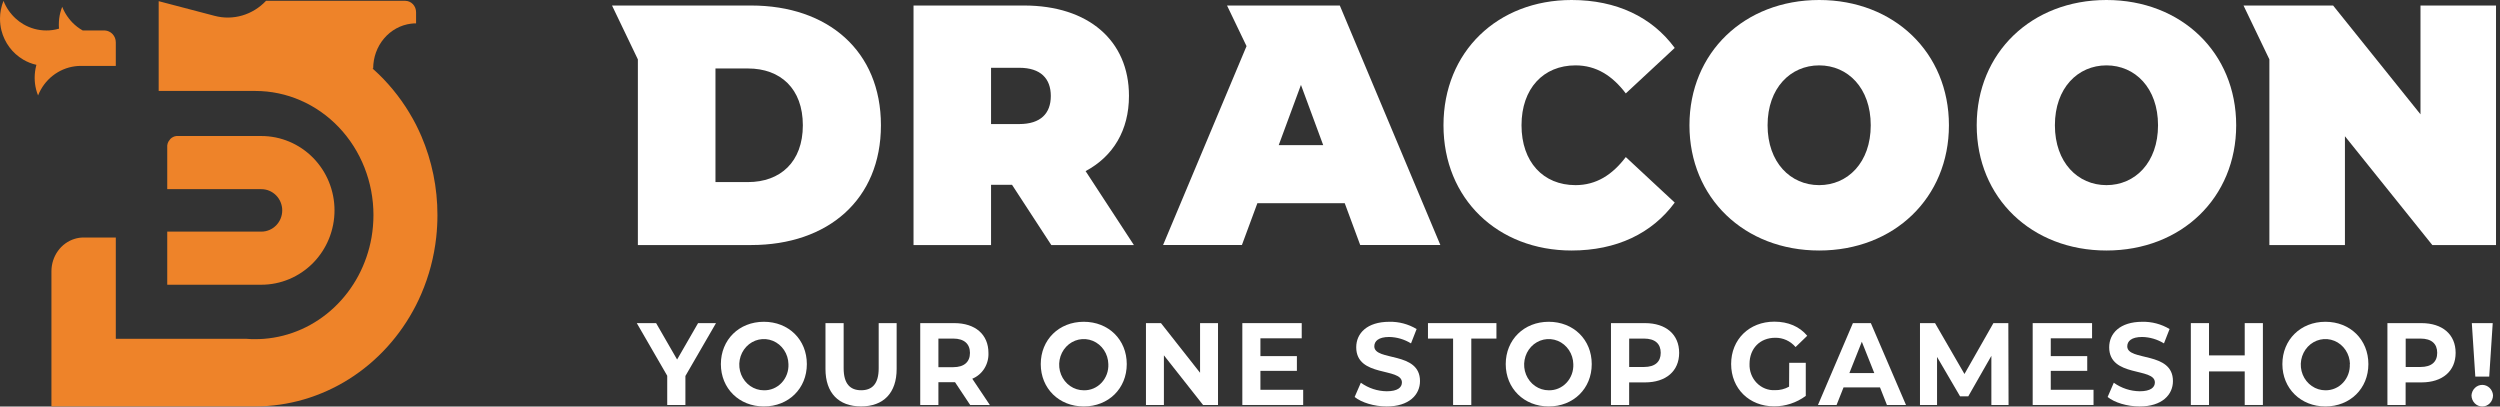
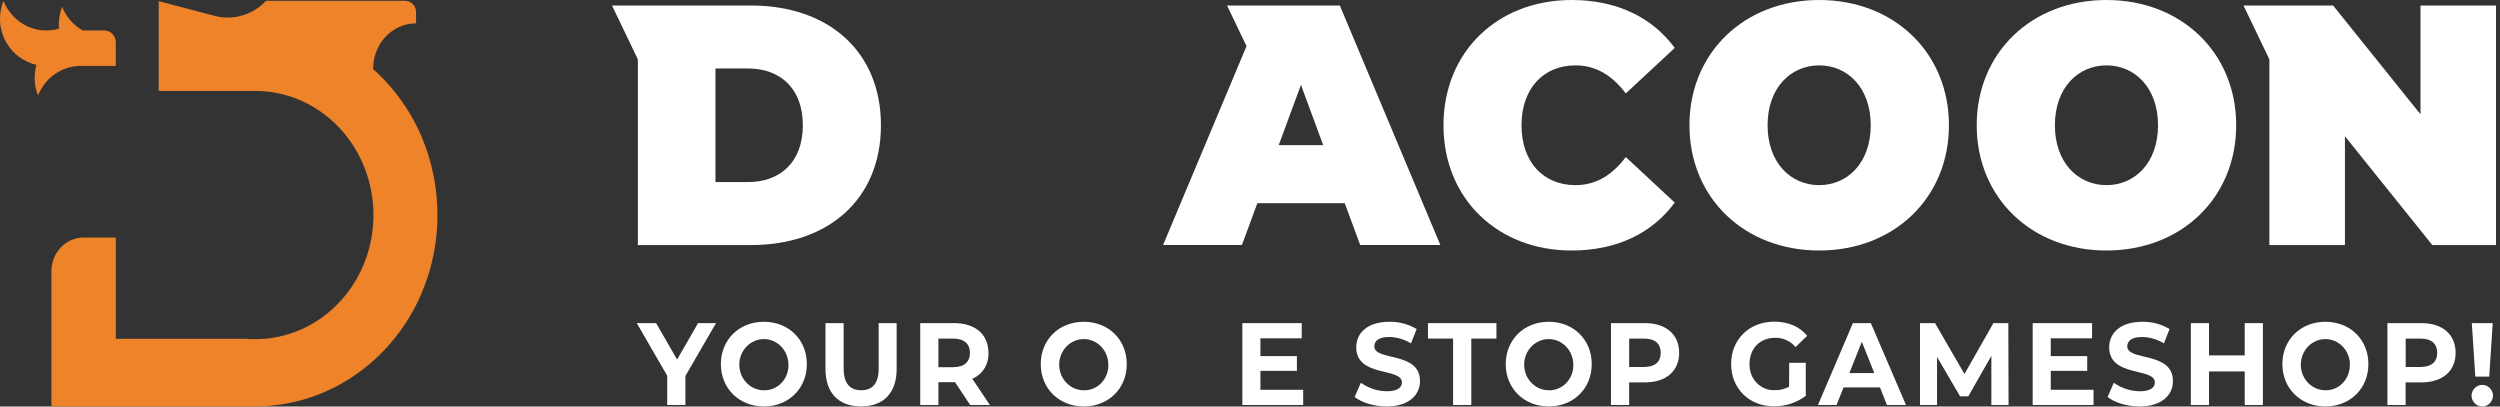
<svg xmlns="http://www.w3.org/2000/svg" width="246" height="40" viewBox="0 0 246 40" fill="none">
  <rect x="0" y="0" width="246" height="40" fill="#333333" stroke="none" />
  <path d="M67.444 36.996V39.85H65.655V36.974L62.66 31.795H64.561L66.627 35.378L68.691 31.795H70.454L67.444 36.996Z" fill="white" />
  <path d="M70.934 35.828C70.934 33.434 72.722 31.663 75.163 31.663C77.605 31.663 79.394 33.421 79.394 35.828C79.394 38.235 77.593 39.994 75.163 39.994C72.734 39.994 70.934 38.222 70.934 35.828ZM77.583 35.828C77.573 35.332 77.422 34.85 77.15 34.443C76.878 34.036 76.496 33.721 76.053 33.539C75.61 33.357 75.126 33.315 74.66 33.418C74.194 33.521 73.768 33.766 73.435 34.12C73.102 34.475 72.876 34.924 72.787 35.412C72.698 35.899 72.749 36.403 72.933 36.86C73.118 37.318 73.428 37.708 73.825 37.983C74.222 38.258 74.687 38.404 75.163 38.404C75.488 38.413 75.811 38.352 76.112 38.225C76.413 38.098 76.686 37.908 76.913 37.666C77.14 37.424 77.317 37.136 77.432 36.82C77.547 36.504 77.599 36.166 77.583 35.828Z" fill="white" />
  <path d="M81.227 36.306V31.795H83.015V36.238C83.015 37.768 83.656 38.4 84.741 38.4C85.825 38.4 86.463 37.768 86.463 36.238V31.795H88.23V36.306C88.23 38.677 86.926 39.99 84.728 39.99C82.53 39.99 81.227 38.677 81.227 36.306Z" fill="white" />
  <path d="M95.465 39.85L93.974 37.606H92.339V39.85H90.551V31.795H93.902C95.969 31.795 97.263 32.912 97.263 34.727C97.286 35.27 97.144 35.807 96.859 36.263C96.573 36.718 96.158 37.069 95.672 37.267L97.404 39.856L95.465 39.85ZM93.787 33.316H92.339V36.13H93.799C94.89 36.13 95.444 35.599 95.444 34.727C95.444 33.854 94.89 33.316 93.799 33.316H93.787Z" fill="white" />
  <path d="M102.41 35.828C102.41 33.434 104.198 31.663 106.64 31.663C109.082 31.663 110.873 33.421 110.873 35.828C110.873 38.235 109.072 39.994 106.64 39.994C104.208 39.994 102.41 38.222 102.41 35.828ZM109.06 35.828C109.049 35.332 108.899 34.85 108.627 34.443C108.354 34.036 107.973 33.721 107.53 33.539C107.087 33.357 106.602 33.315 106.136 33.418C105.67 33.521 105.244 33.766 104.911 34.12C104.578 34.475 104.353 34.924 104.264 35.412C104.175 35.899 104.225 36.403 104.41 36.86C104.595 37.318 104.905 37.708 105.301 37.983C105.698 38.258 106.164 38.404 106.64 38.404C106.965 38.413 107.288 38.352 107.589 38.225C107.89 38.098 108.162 37.908 108.389 37.666C108.616 37.424 108.793 37.136 108.909 36.82C109.024 36.504 109.076 36.166 109.06 35.828Z" fill="white" />
-   <path d="M119.852 31.795V39.85H118.383L114.528 34.964V39.85H112.762V31.795H114.24L118.086 36.681V31.795H119.852Z" fill="white" />
  <path d="M128.233 38.355V39.85H122.246V31.795H128.089V33.29H124.025V35.042H127.614V36.492H124.025V38.355H128.233Z" fill="white" />
  <path d="M133.297 39.063L133.907 37.66C134.657 38.199 135.546 38.492 136.458 38.5C137.518 38.5 137.949 38.129 137.949 37.633C137.949 36.129 133.453 37.164 133.453 34.171C133.453 32.803 134.513 31.664 136.711 31.664C137.652 31.643 138.58 31.89 139.396 32.377L138.843 33.79C138.193 33.391 137.456 33.173 136.701 33.158C135.639 33.158 135.232 33.572 135.232 34.08C135.232 35.565 139.728 34.539 139.728 37.497C139.728 38.842 138.656 39.995 136.445 39.995C135.207 39.992 133.969 39.61 133.297 39.063Z" fill="white" />
  <path d="M142.985 33.316H140.512V31.795H147.249V33.316H144.776V39.85H142.985V33.316Z" fill="white" />
  <path d="M148.164 35.828C148.164 33.434 149.955 31.663 152.394 31.663C154.833 31.663 156.627 33.421 156.627 35.828C156.627 38.235 154.826 39.994 152.394 39.994C149.962 39.994 148.164 38.222 148.164 35.828ZM154.814 35.828C154.803 35.332 154.653 34.85 154.38 34.443C154.108 34.036 153.727 33.721 153.284 33.539C152.841 33.357 152.356 33.315 151.89 33.418C151.424 33.521 150.998 33.766 150.665 34.12C150.332 34.475 150.107 34.924 150.018 35.412C149.928 35.899 149.979 36.403 150.164 36.86C150.349 37.318 150.659 37.708 151.055 37.983C151.452 38.258 151.918 38.404 152.394 38.404C152.719 38.413 153.042 38.352 153.343 38.225C153.644 38.098 153.916 37.908 154.143 37.666C154.37 37.424 154.547 37.136 154.663 36.82C154.778 36.504 154.829 36.166 154.814 35.828Z" fill="white" />
  <path d="M165.229 34.72C165.229 36.514 163.934 37.628 161.871 37.628H160.308V39.85H158.52V31.795H161.868C163.934 31.795 165.229 32.912 165.229 34.72ZM163.415 34.72C163.415 33.834 162.865 33.316 161.771 33.316H160.311V36.111H161.771C162.865 36.111 163.415 35.593 163.415 34.72Z" fill="white" />
  <path d="M176.059 35.699H177.688V38.956C176.775 39.632 175.681 39.99 174.561 39.982C172.132 39.982 170.344 38.243 170.344 35.816C170.344 33.39 172.132 31.651 174.596 31.651C175.952 31.651 177.081 32.133 177.831 33.041L176.684 34.149C176.433 33.856 176.124 33.623 175.779 33.465C175.434 33.308 175.06 33.23 174.683 33.237C173.182 33.237 172.154 34.286 172.154 35.816C172.141 36.161 172.198 36.504 172.319 36.824C172.441 37.145 172.625 37.435 172.86 37.678C173.096 37.92 173.377 38.108 173.686 38.232C173.995 38.355 174.325 38.41 174.655 38.392C175.14 38.404 175.619 38.285 176.046 38.047L176.059 35.699Z" fill="white" />
  <path d="M184.993 38.123H181.403L180.719 39.85H178.887L182.326 31.795H184.092L187.55 39.85H185.674L184.993 38.123ZM184.43 36.71L183.204 33.626L181.979 36.71H184.43Z" fill="white" />
  <path d="M195.951 39.85V35.016L193.678 38.999H192.871L190.605 35.121V39.85H188.926V31.795H190.408L193.303 36.801L196.151 31.795H197.62L197.642 39.85H195.951Z" fill="white" />
  <path d="M206.003 38.355V39.85H200.016V31.795H205.859V33.29H201.795V35.042H205.384V36.492H201.795V38.355H206.003Z" fill="white" />
  <path d="M207.391 39.063L207.997 37.66C208.748 38.198 209.637 38.49 210.548 38.5C211.608 38.5 212.04 38.129 212.04 37.633C212.04 36.129 207.544 37.164 207.544 34.171C207.544 32.803 208.604 31.664 210.805 31.664C211.744 31.644 212.671 31.89 213.487 32.377L212.934 33.79C212.284 33.391 211.546 33.173 210.792 33.158C209.732 33.158 209.323 33.572 209.323 34.08C209.323 35.565 213.818 34.539 213.818 37.497C213.818 38.842 212.746 39.995 210.539 39.995C209.298 39.992 208.06 39.61 207.391 39.063Z" fill="white" />
  <path d="M222.669 31.795V39.85H220.88V36.547H217.366V39.85H215.578V31.795H217.366V34.971H220.88V31.795H222.669Z" fill="white" />
  <path d="M224.586 35.828C224.586 33.434 226.377 31.663 228.819 31.663C231.261 31.663 233.049 33.421 233.049 35.828C233.049 38.235 231.248 39.994 228.819 39.994C226.39 39.994 224.586 38.222 224.586 35.828ZM231.236 35.828C231.225 35.332 231.074 34.85 230.802 34.443C230.53 34.035 230.148 33.721 229.705 33.539C229.262 33.356 228.777 33.315 228.311 33.418C227.845 33.522 227.419 33.767 227.086 34.121C226.753 34.477 226.528 34.926 226.439 35.414C226.35 35.901 226.402 36.405 226.587 36.863C226.772 37.32 227.082 37.71 227.48 37.984C227.877 38.259 228.343 38.405 228.819 38.404C229.142 38.41 229.463 38.347 229.762 38.219C230.061 38.091 230.331 37.9 230.556 37.659C230.781 37.417 230.956 37.13 231.07 36.815C231.185 36.5 231.236 36.164 231.22 35.828H231.236Z" fill="white" />
  <path d="M241.634 34.72C241.634 36.514 240.343 37.628 238.276 37.628H236.713V39.85H234.922V31.795H238.27C240.343 31.795 241.634 32.912 241.634 34.72ZM239.821 34.72C239.821 33.834 239.271 33.316 238.176 33.316H236.72V36.111H238.176C239.277 36.111 239.821 35.593 239.821 34.72Z" fill="white" />
  <path d="M243.195 38.895C243.216 38.617 243.336 38.357 243.533 38.168C243.729 37.978 243.987 37.873 244.255 37.873C244.523 37.873 244.781 37.978 244.977 38.168C245.174 38.357 245.294 38.617 245.315 38.895C245.315 39.188 245.203 39.469 245.005 39.676C244.806 39.883 244.536 39.999 244.255 39.999C243.974 39.999 243.704 39.883 243.506 39.676C243.307 39.469 243.195 39.188 243.195 38.895ZM243.227 31.795H245.284L244.94 37.055H243.57L243.227 31.795Z" fill="white" />
-   <path d="M99.585 18.187H97.519V24.112H89.891V0.543H100.774C107.076 0.543 111.091 3.976 111.091 9.432C111.091 12.832 109.527 15.392 106.823 16.838L111.575 24.112H103.447L99.585 18.187ZM100.298 6.67H97.519V12.207H100.298C102.399 12.207 103.4 11.161 103.4 9.445C103.4 7.728 102.399 6.67 100.298 6.67Z" fill="white" />
  <path d="M142.039 12.325C142.039 5.084 147.373 0 154.645 0C159.072 0 162.564 1.684 164.793 4.716L159.978 9.192C158.653 7.443 157.068 6.433 155.032 6.433C151.865 6.433 149.717 8.713 149.717 12.325C149.717 15.937 151.85 18.217 155.032 18.217C157.068 18.217 158.653 17.207 159.978 15.455L164.793 19.934C162.564 22.966 159.072 24.65 154.645 24.65C147.382 24.65 142.039 19.566 142.039 12.325Z" fill="white" />
  <path d="M166.242 12.325C166.242 5.185 171.638 0 179.007 0C186.376 0 191.775 5.185 191.775 12.325C191.775 19.465 186.376 24.65 179.007 24.65C171.638 24.65 166.242 19.465 166.242 12.325ZM184.081 12.325C184.081 8.654 181.821 6.433 179.007 6.433C176.193 6.433 173.93 8.654 173.93 12.325C173.93 15.996 176.193 18.217 179.004 18.217C181.815 18.217 184.081 15.996 184.081 12.325Z" fill="white" />
  <path d="M194.508 12.325C194.508 5.185 199.907 0 207.276 0C214.645 0 220.041 5.185 220.041 12.325C220.041 19.465 214.645 24.65 207.276 24.65C199.907 24.65 194.508 19.465 194.508 12.325ZM212.35 12.325C212.35 8.654 210.086 6.433 207.276 6.433C204.465 6.433 202.202 8.654 202.202 12.325C202.202 15.996 204.462 18.217 207.276 18.217C210.09 18.217 212.35 15.996 212.35 12.325Z" fill="white" />
  <path d="M238.176 0.543V11.249L229.578 0.543H225.851H223.307H220.762L223.307 5.842V24.112H230.741V13.405L239.339 24.112H245.607V0.543H238.176Z" fill="white" />
  <path d="M131.838 0.543H120.74L122.659 4.54L114.449 24.105H122.206L123.725 19.998H132.323L133.842 24.105H141.73L131.838 0.543ZM125.826 14.282L128.014 8.354L130.203 14.282H125.826Z" fill="white" />
  <path d="M73.916 0.543H60.223L62.767 5.846V24.112H73.916C81.479 24.112 86.684 19.633 86.684 12.327C86.684 5.022 81.479 0.543 73.916 0.543ZM73.603 17.917H70.402V6.738H73.603C76.802 6.738 79 8.725 79 12.327C79 15.93 76.792 17.917 73.594 17.917H73.603Z" fill="white" />
  <path d="M5.062 26.689V39.99H25.124C28.369 39.986 31.552 39.058 34.336 37.305C37.12 35.552 39.4 33.04 40.934 30.035C41.12 29.668 41.3 29.289 41.463 28.903C42.219 27.146 42.711 25.277 42.923 23.362C43.004 22.631 43.044 21.896 43.044 21.16C43.047 18.478 42.506 15.827 41.456 13.383C41.294 13.011 41.123 12.645 40.941 12.284C40.746 11.903 40.542 11.531 40.32 11.169C40.311 11.15 40.301 11.132 40.29 11.114C39.316 9.497 38.115 8.043 36.727 6.803L36.645 6.734H36.722C36.722 5.649 37.1 4.602 37.786 3.79C38.471 2.979 39.415 2.459 40.44 2.33C40.606 2.308 40.774 2.298 40.941 2.299V1.2C40.941 0.903 40.829 0.619 40.63 0.409C40.43 0.2 40.16 0.082 39.877 0.082H26.176C25.529 0.767 24.724 1.264 23.839 1.523C22.954 1.783 22.021 1.796 21.13 1.562L15.614 0.115V8.95H25.124C26.65 8.949 28.162 9.264 29.572 9.878C30.982 10.491 32.264 11.39 33.343 12.524C34.423 13.658 35.279 15.004 35.863 16.486C36.447 17.968 36.748 19.556 36.748 21.16C36.747 21.898 36.684 22.635 36.559 23.362C36.093 26.022 34.801 28.445 32.884 30.251C30.967 32.057 28.535 33.143 25.967 33.341C25.691 33.362 25.407 33.372 25.124 33.372C24.84 33.372 24.559 33.372 24.278 33.341H11.395V23.371H8.22C7.919 23.371 7.621 23.417 7.333 23.507C6.678 23.709 6.103 24.128 5.694 24.701C5.285 25.275 5.063 25.972 5.062 26.689Z" fill="#EE8329" />
-   <path d="M16.457 14.303V18.613H25.716C26.261 18.613 26.784 18.833 27.17 19.225C27.555 19.617 27.772 20.148 27.772 20.703C27.772 21.257 27.555 21.788 27.17 22.18C26.784 22.572 26.261 22.792 25.716 22.792H16.457V28.017H25.716C27.625 28.017 29.456 27.246 30.807 25.874C32.157 24.502 32.916 22.641 32.916 20.7C32.916 18.76 32.157 16.899 30.807 15.527C29.456 14.155 27.625 13.384 25.716 13.384H17.359C17.133 13.409 16.923 13.512 16.762 13.676C16.698 13.761 16.634 13.847 16.572 13.937C16.512 14.05 16.473 14.175 16.457 14.303Z" fill="#EE8329" />
  <path d="M3.27533e-06 1.832C-0 2.225 0.047 2.617 0.142 2.997C0.294 3.595 0.561 4.156 0.928 4.648C1.294 5.139 1.752 5.551 2.276 5.86C2.683 6.102 3.125 6.278 3.585 6.38C3.573 6.415 3.564 6.45 3.556 6.485C3.46 6.866 3.412 7.258 3.411 7.651C3.411 8.043 3.459 8.434 3.556 8.813C3.605 9.011 3.669 9.205 3.747 9.393C3.823 9.192 3.915 8.998 4.023 8.813C4.421 8.104 4.996 7.515 5.689 7.106C6.382 6.697 7.168 6.483 7.968 6.485H11.394V4.16C11.394 3.861 11.281 3.574 11.08 3.357C10.878 3.141 10.602 3.012 10.31 2.997H8.14C7.761 2.786 7.415 2.519 7.112 2.205C6.997 2.087 6.889 1.963 6.789 1.832C6.512 1.481 6.287 1.09 6.121 0.672C5.972 1.044 5.873 1.434 5.824 1.832C5.802 2.026 5.79 2.22 5.79 2.415C5.79 2.55 5.79 2.682 5.81 2.817C5.404 2.939 4.984 2.999 4.562 2.997C3.762 2.999 2.977 2.784 2.286 2.375C2.023 2.22 1.777 2.038 1.552 1.832C1.022 1.352 0.608 0.753 0.343 0.082C0.118 0.637 0.001 1.232 3.27533e-06 1.832Z" fill="#EE8329" />
</svg>